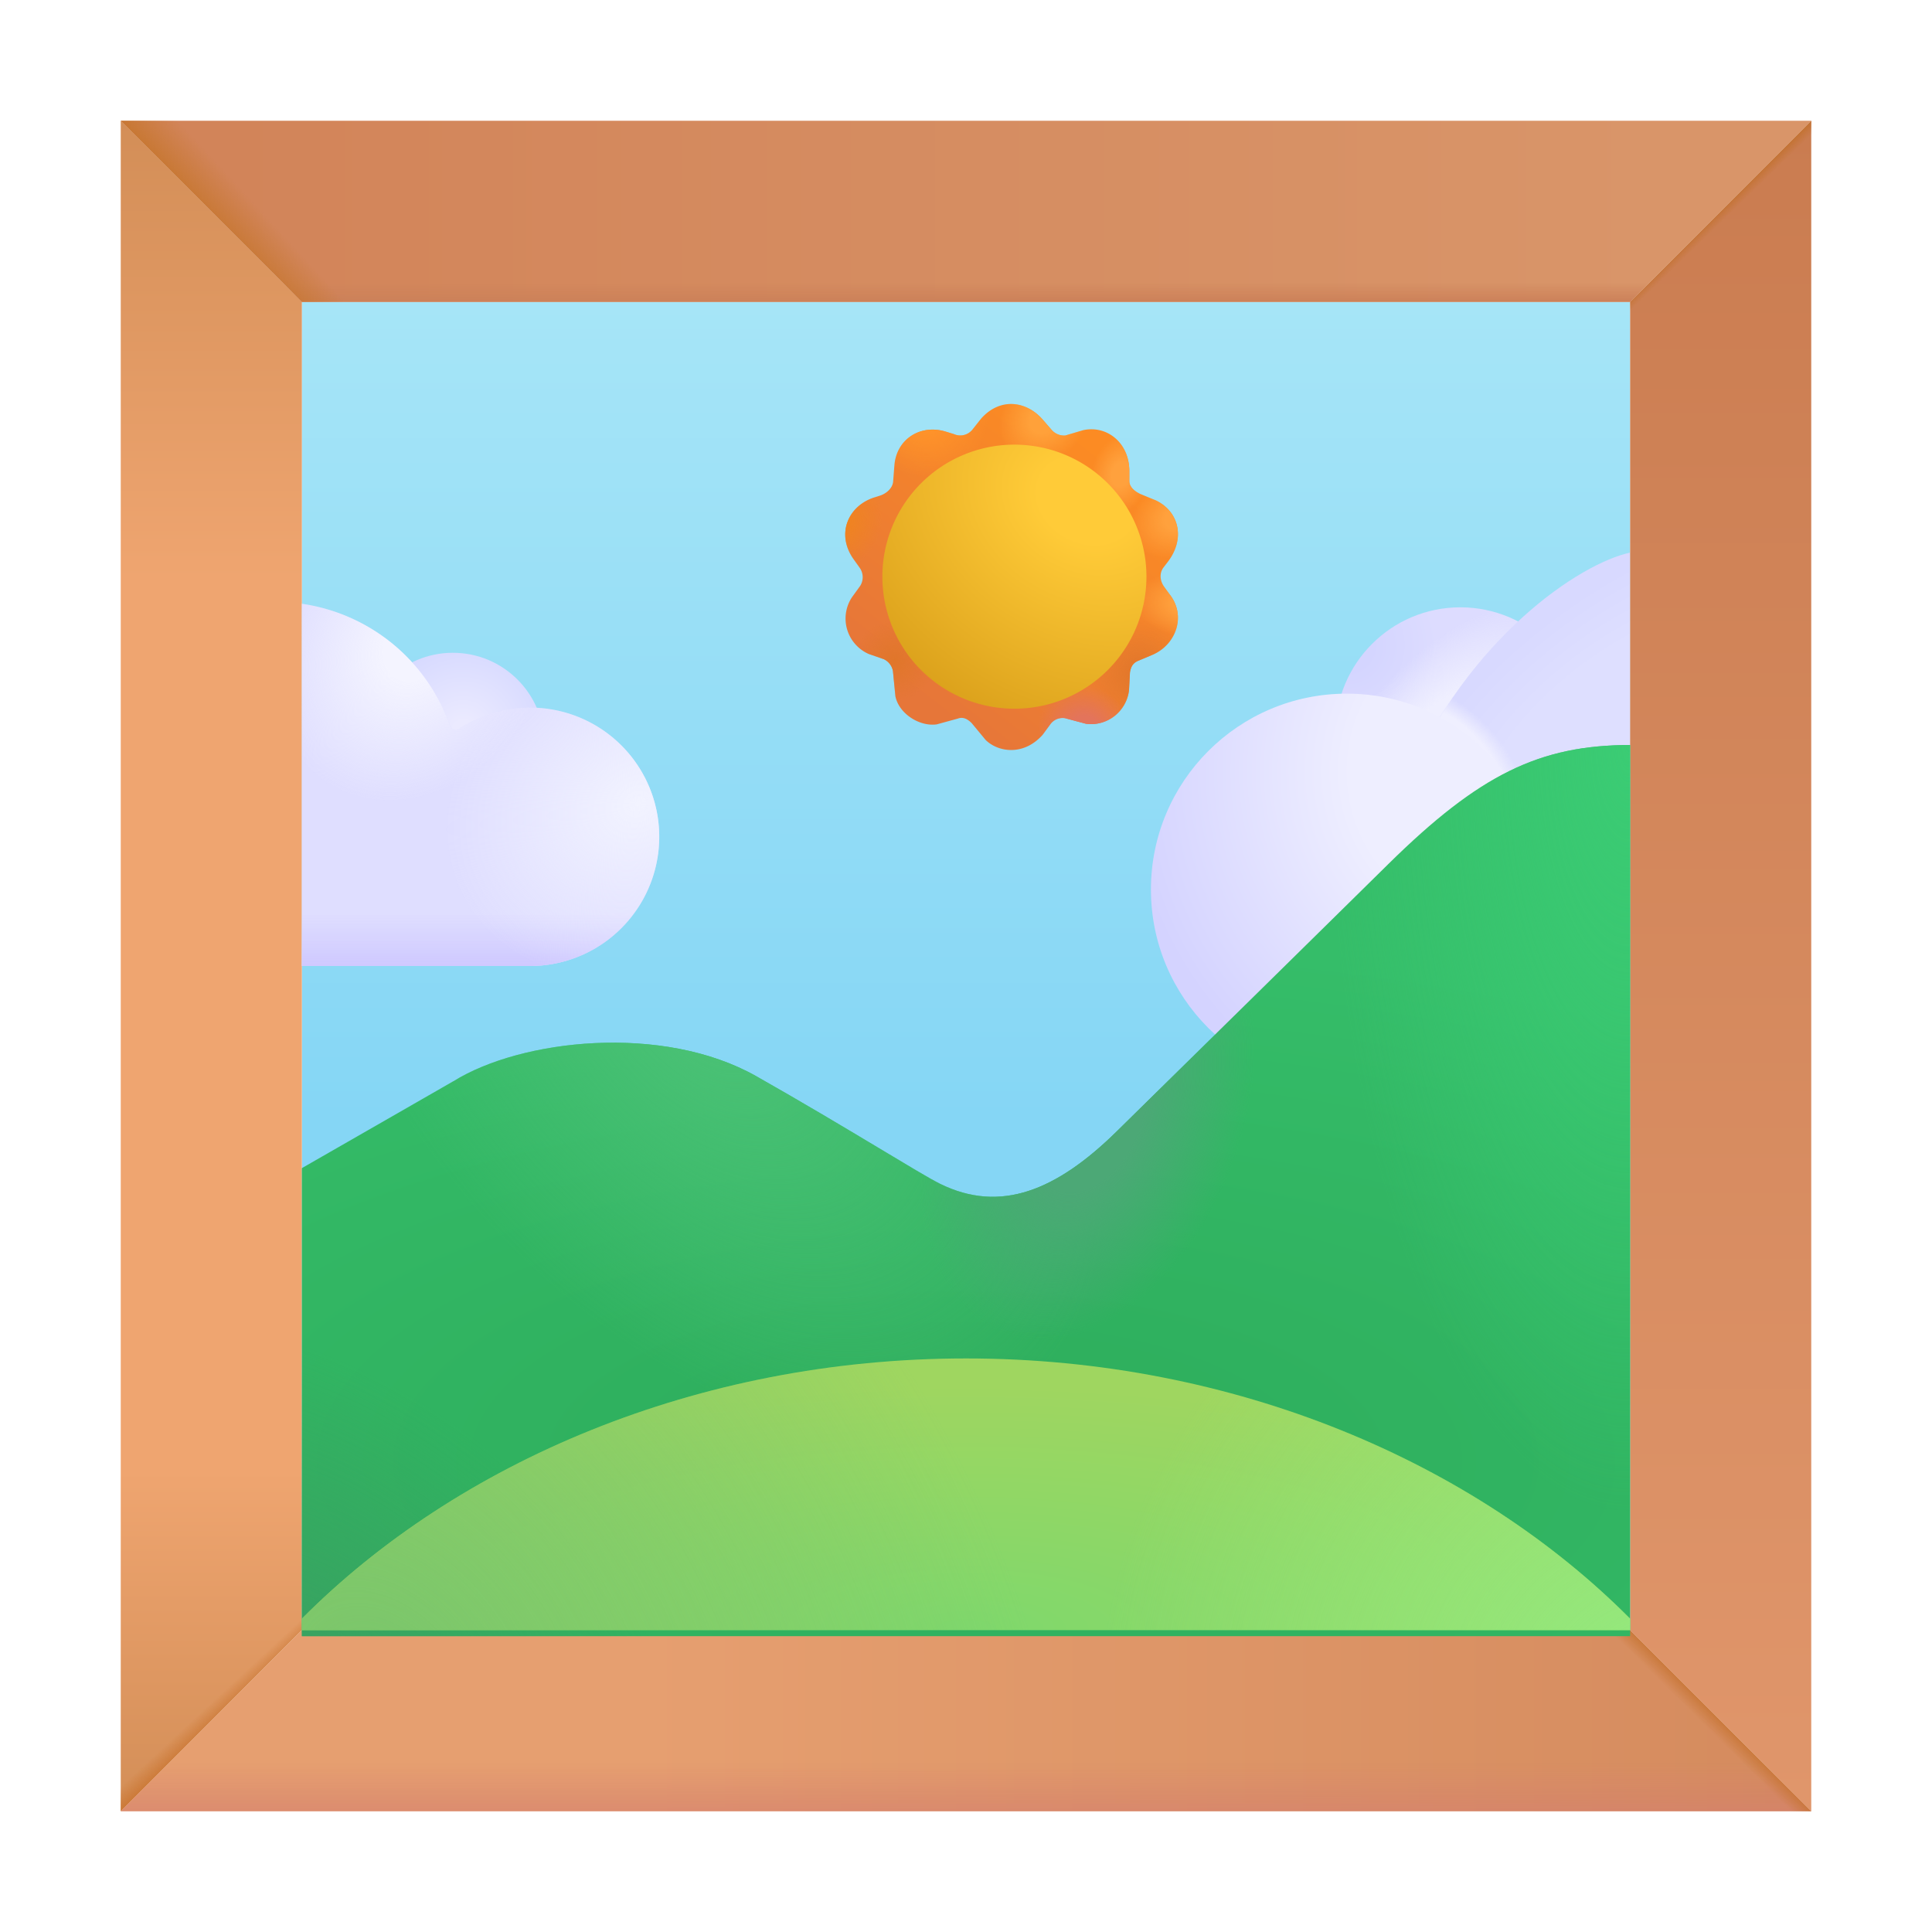
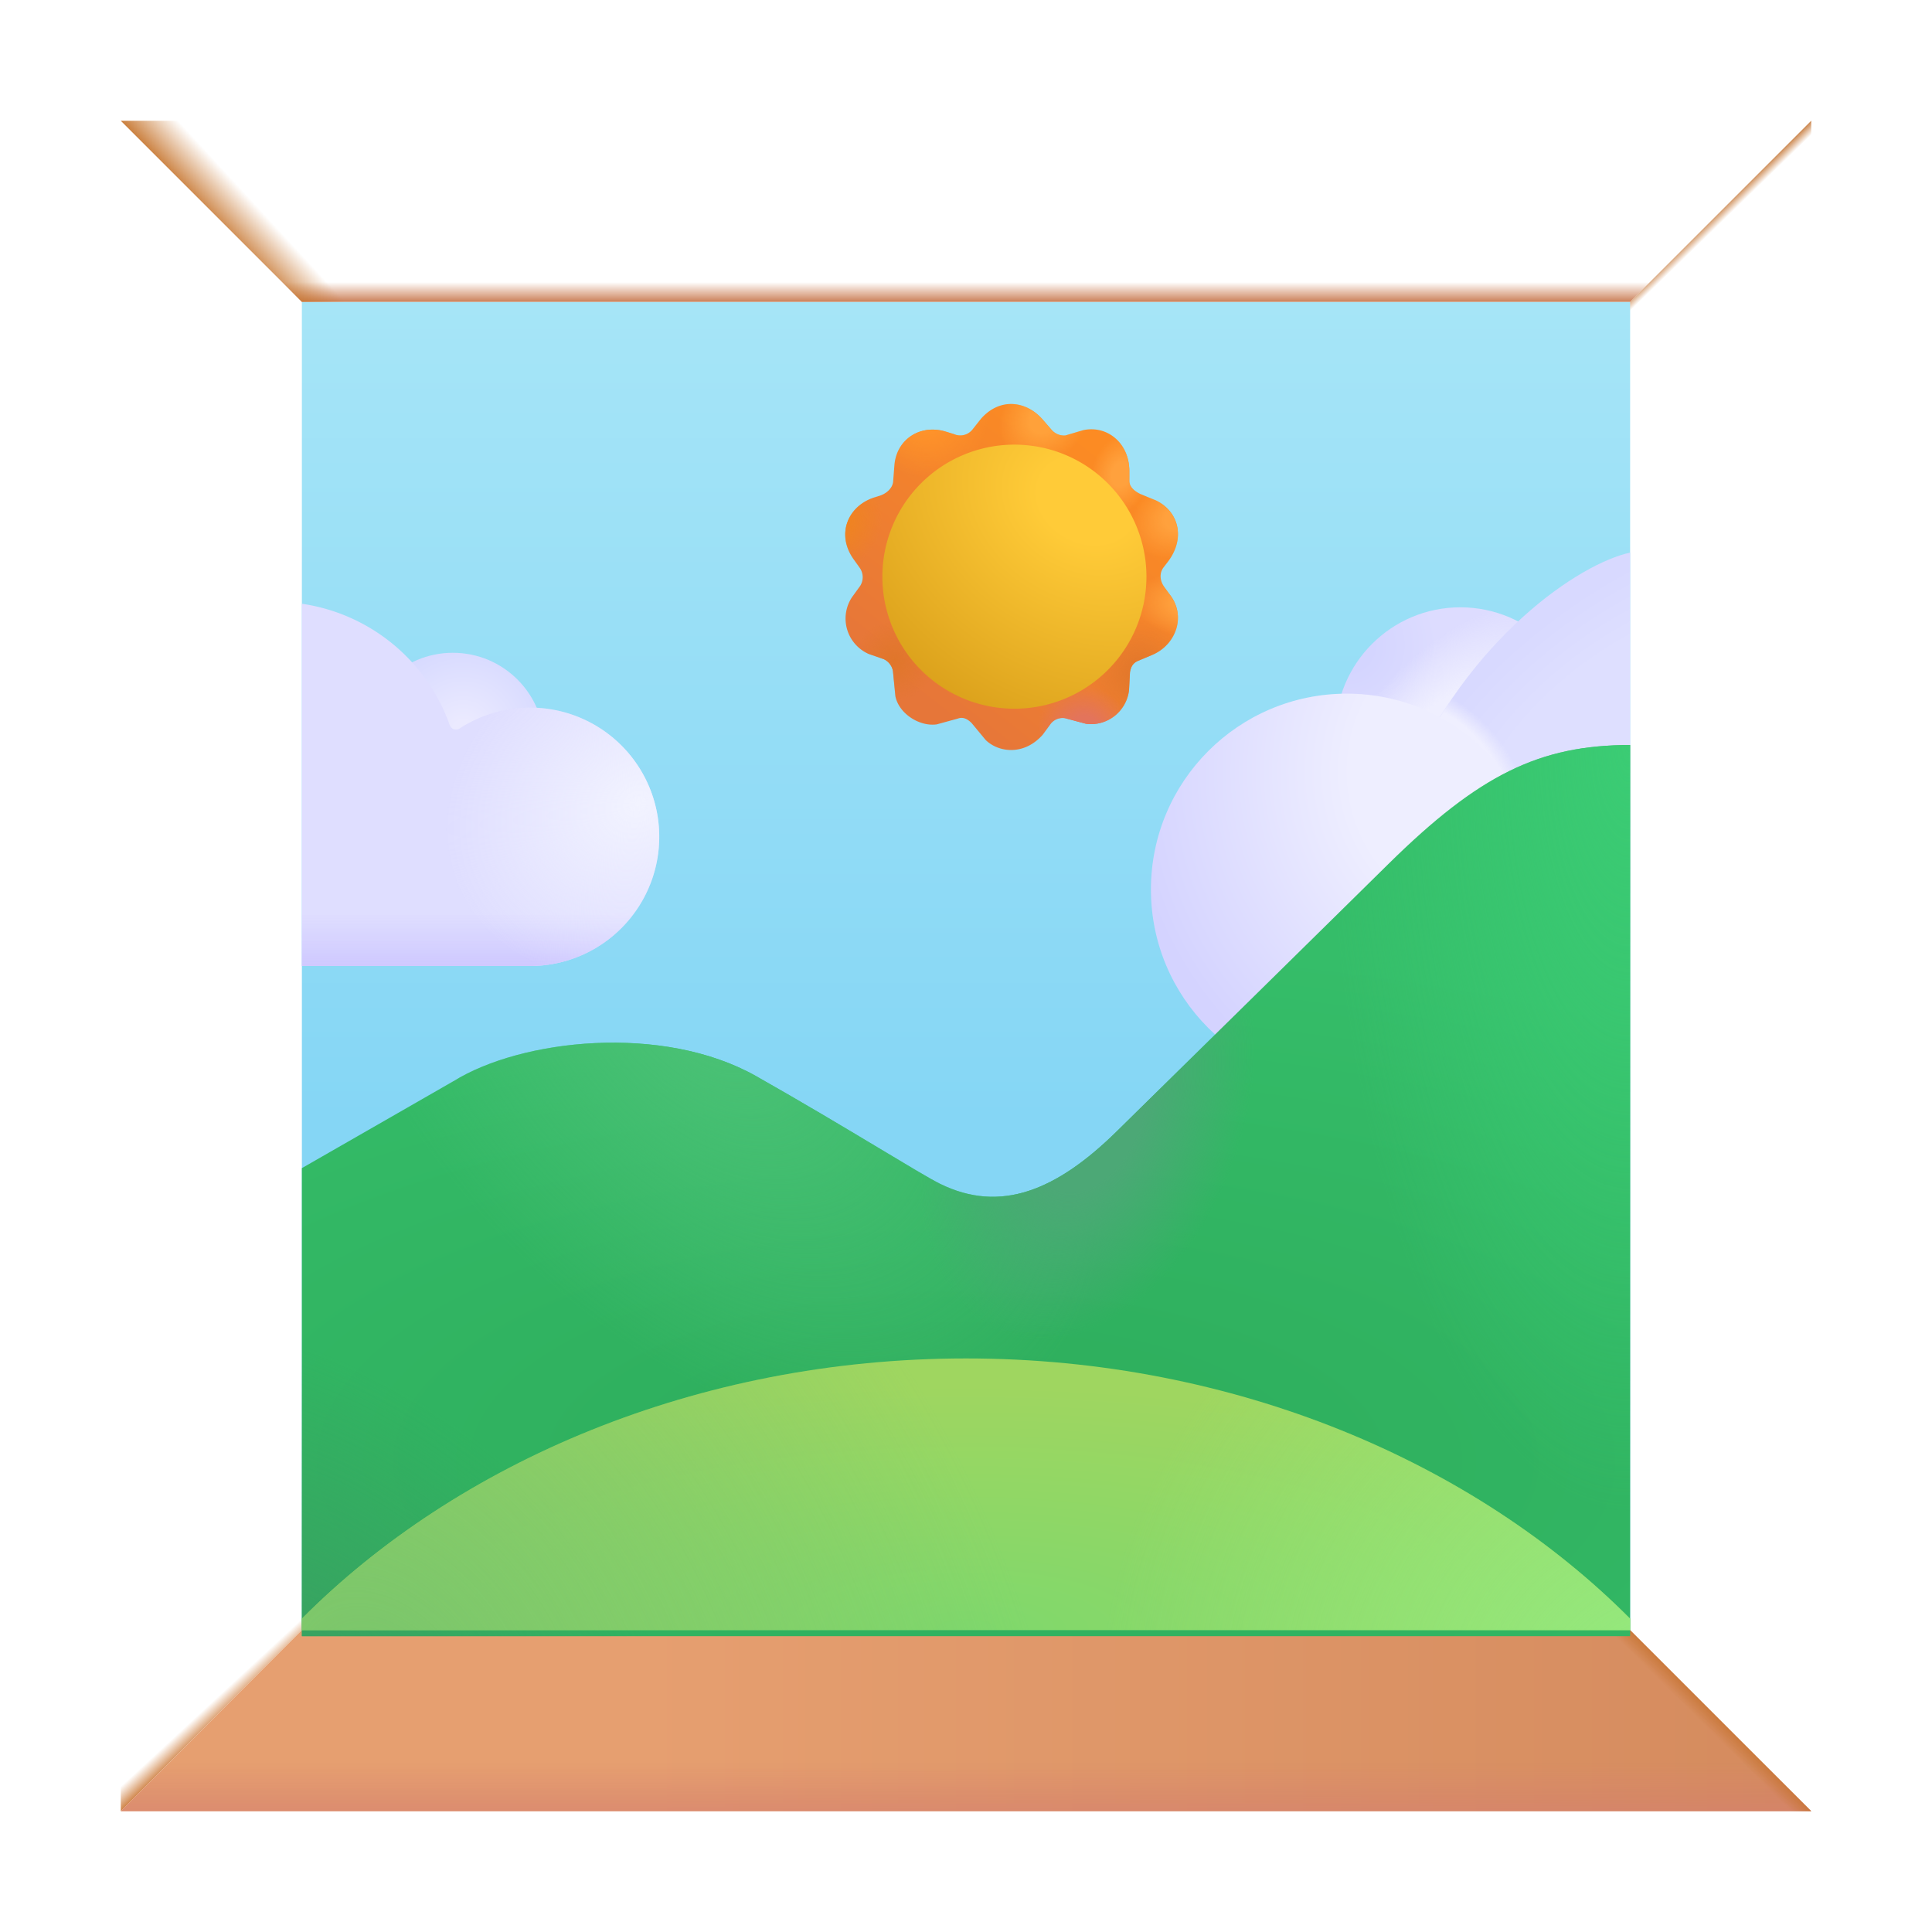
<svg xmlns="http://www.w3.org/2000/svg" fill="none" viewBox="0 0 32 32">
  <path fill="url(#svg-b8aa6956-af1e-40c3-9b86-ec4163a830d6-a)" d="M5 5h22v22H5z" />
  <circle cx="24.188" cy="12.127" r="2.068" fill="url(#svg-2a547023-876c-40f3-a6ec-144bc7a9f512-b)" />
  <circle cx="24.188" cy="12.127" r="2.068" fill="url(#svg-39f6e6b0-8244-41f2-9c0e-acb7cb2367a7-c)" />
  <path fill="url(#svg-5d4f5160-42da-4196-8008-b3b75f51c088-d)" d="M23.267 12.987C24.33 10.54 26.182 9.327 27 9.153v5.554h-2.314z" />
  <path fill="url(#svg-522a7f58-efa2-483a-8930-47733afd3a58-e)" d="M23.267 12.987C24.33 10.54 26.182 9.327 27 9.153v5.554h-2.314z" />
  <circle cx="22.307" cy="14.733" r="3.244" fill="url(#svg-f8c61106-f3ae-432a-94c6-dbce899bafea-f)" />
-   <path fill="url(#svg-0704848c-9f0b-4dea-a528-056645d329af-g)" d="M5 5 2 2v28l3-3z" />
  <path fill="url(#svg-0982b27b-b362-472e-a8d9-f1a6743cb683-h)" d="M5 5 2 2v28l3-3z" />
  <path fill="url(#svg-bc746065-fb06-4752-a09a-b8b47c4a83d6-i)" d="m5 27-3 3h28l-3-3z" />
  <path fill="url(#svg-2ce25ade-d7b9-4494-b8b8-636b2505d8a7-j)" d="m5 27-3 3h28l-3-3z" />
  <path fill="url(#svg-bbabf495-c6d7-4b7c-a11c-1147a538def8-k)" d="m5 27-3 3h28l-3-3z" />
-   <path fill="url(#svg-d267576d-4889-46fe-9302-243aa0135ed2-l)" d="m27 27 3 3V2l-3 3z" />
  <path fill="url(#svg-742ac9df-dec3-4f9d-a705-23518d4c7cf4-m)" d="m27 27 3 3V2l-3 3z" />
-   <path fill="url(#svg-dd5f8f27-16a0-49a8-b5e0-b03892846af9-n)" d="M27 5H5L2 2h28z" />
  <path fill="url(#svg-a3b958bf-8c14-4ad1-af80-f7e4b14610f7-o)" d="M27 5H5L2 2h28z" />
  <path fill="url(#svg-39ab003e-03be-40d2-a39c-c8da8102ace2-p)" d="M27 5H5L2 2h28z" />
  <g filter="url(#svg-1bfd9062-5481-403f-a10b-d520adecf70b-q)">
    <path fill="url(#svg-496e1b3a-212c-4407-b56f-286dbb082b90-r)" d="M7.51 17.808 5 19.248V27h22V12.24c-1.5 0-2.5.491-4 1.967l-4.5 4.429c-1 .984-1.928 1.364-2.928.872-.333-.164-1.537-.928-3.043-1.781-1.552-.879-3.901-.615-5.018.081" />
    <path fill="url(#svg-af1f0ec8-daef-49de-aa35-c1320a513b32-s)" d="M7.51 17.808 5 19.248V27h22V12.24c-1.5 0-2.5.491-4 1.967l-4.5 4.429c-1 .984-1.928 1.364-2.928.872-.333-.164-1.537-.928-3.043-1.781-1.552-.879-3.901-.615-5.018.081" />
    <path fill="url(#svg-808a70d4-e342-4621-bb83-2783c883059a-t)" d="M7.51 17.808 5 19.248V27h22V12.24c-1.5 0-2.5.491-4 1.967l-4.5 4.429c-1 .984-1.928 1.364-2.928.872-.333-.164-1.537-.928-3.043-1.781-1.552-.879-3.901-.615-5.018.081" />
    <path fill="url(#svg-a3e3b606-f59d-48e9-a389-88203f978351-u)" d="M7.51 17.808 5 19.248V27h22V12.24c-1.5 0-2.5.491-4 1.967l-4.5 4.429c-1 .984-1.928 1.364-2.928.872-.333-.164-1.537-.928-3.043-1.781-1.552-.879-3.901-.615-5.018.081" />
    <path fill="url(#svg-15da2bfb-bcd9-4ce3-b9d3-b0edcef689b3-v)" d="M7.51 17.808 5 19.248V27h22V12.24c-1.5 0-2.5.491-4 1.967l-4.5 4.429c-1 .984-1.928 1.364-2.928.872-.333-.164-1.537-.928-3.043-1.781-1.552-.879-3.901-.615-5.018.081" />
  </g>
  <path fill="url(#svg-e5dbde60-f879-4987-b242-ee02cb7c0318-w)" d="M27 26.812V27H5v-.189c2.564-2.579 6.538-4.311 11-4.311s8.436 1.732 11 4.311" />
  <path fill="url(#svg-2a80c34c-8084-43e0-874c-108f2b538840-x)" d="M27 26.812V27H5v-.189c2.564-2.579 6.538-4.311 11-4.311s8.436 1.732 11 4.311" />
  <path fill="url(#svg-f74a690c-95b2-4240-9363-46f70caf89b2-y)" d="M27 26.812V27H5v-.189c2.564-2.579 6.538-4.311 11-4.311s8.436 1.732 11 4.311" />
  <path fill="url(#svg-ab3e4497-4662-4f93-926d-814890d252f8-z)" d="M16.25 6.934c.311-.351.735-.295 1.006 0l.166.191c.057.062.14.095.224.088l.294-.088c.4-.086.765.213.765.678v.175c.008.095.092.16.178.202l.266.11c.384.189.48.634.2 1.008l-.08.104c-.07.097-.056.223.015.32l.08.111c.289.357.126.845-.283 1.016l-.229.096c-.086.036-.12.097-.136.19l-.016.298a.633.633 0 0 1-.712.555l-.349-.093a.25.25 0 0 0-.243.103l-.126.172c-.311.351-.732.293-.944.087l-.232-.28c-.06-.06-.137-.11-.229-.075l-.35.096c-.29.04-.63-.182-.685-.469l-.04-.415a.27.27 0 0 0-.154-.197l-.246-.085a.64.64 0 0 1-.28-.938l.138-.191a.27.27 0 0 0-.007-.296l-.104-.146c-.292-.417-.09-.882.344-1.022l.095-.03c.106-.035.208-.123.217-.233l.021-.268c.035-.436.432-.686.85-.559l.135.041a.26.26 0 0 0 .304-.07z" />
  <path fill="url(#svg-52d3ec7b-3b98-4d7e-bafd-ad605289e973-A)" d="M16.25 6.934c.311-.351.735-.295 1.006 0l.166.191c.057.062.14.095.224.088l.294-.088c.4-.086.765.213.765.678v.175c.008.095.092.16.178.202l.266.11c.384.189.48.634.2 1.008l-.08.104c-.07.097-.056.223.015.32l.08.111c.289.357.126.845-.283 1.016l-.229.096c-.086.036-.12.097-.136.19l-.016.298a.633.633 0 0 1-.712.555l-.349-.093a.25.25 0 0 0-.243.103l-.126.172c-.311.351-.732.293-.944.087l-.232-.28c-.06-.06-.137-.11-.229-.075l-.35.096c-.29.04-.63-.182-.685-.469l-.04-.415a.27.27 0 0 0-.154-.197l-.246-.085a.64.64 0 0 1-.28-.938l.138-.191a.27.27 0 0 0-.007-.296l-.104-.146c-.292-.417-.09-.882.344-1.022l.095-.03c.106-.035.208-.123.217-.233l.021-.268c.035-.436.432-.686.85-.559l.135.041a.26.26 0 0 0 .304-.07z" />
  <path fill="url(#svg-a524410c-3cbc-4c60-bd2d-99a9f92f4247-B)" d="M16.25 6.934c.311-.351.735-.295 1.006 0l.166.191c.057.062.14.095.224.088l.294-.088c.4-.086.765.213.765.678v.175c.008.095.092.16.178.202l.266.11c.384.189.48.634.2 1.008l-.08.104c-.07.097-.056.223.015.32l.08.111c.289.357.126.845-.283 1.016l-.229.096c-.086.036-.12.097-.136.19l-.016.298a.633.633 0 0 1-.712.555l-.349-.093a.25.25 0 0 0-.243.103l-.126.172c-.311.351-.732.293-.944.087l-.232-.28c-.06-.06-.137-.11-.229-.075l-.35.096c-.29.04-.63-.182-.685-.469l-.04-.415a.27.27 0 0 0-.154-.197l-.246-.085a.64.64 0 0 1-.28-.938l.138-.191a.27.27 0 0 0-.007-.296l-.104-.146c-.292-.417-.09-.882.344-1.022l.095-.03c.106-.035.208-.123.217-.233l.021-.268c.035-.436.432-.686.85-.559l.135.041a.26.26 0 0 0 .304-.07z" />
  <path fill="url(#svg-0cce2477-6cdd-4875-9b1a-2f2dea873744-C)" d="M16.25 6.934c.311-.351.735-.295 1.006 0l.166.191c.057.062.14.095.224.088l.294-.088c.4-.086.765.213.765.678v.175c.008.095.092.16.178.202l.266.11c.384.189.48.634.2 1.008l-.08.104c-.07.097-.056.223.015.32l.08.111c.289.357.126.845-.283 1.016l-.229.096c-.086.036-.12.097-.136.19l-.016.298a.633.633 0 0 1-.712.555l-.349-.093a.25.25 0 0 0-.243.103l-.126.172c-.311.351-.732.293-.944.087l-.232-.28c-.06-.06-.137-.11-.229-.075l-.35.096c-.29.04-.63-.182-.685-.469l-.04-.415a.27.27 0 0 0-.154-.197l-.246-.085a.64.64 0 0 1-.28-.938l.138-.191a.27.27 0 0 0-.007-.296l-.104-.146c-.292-.417-.09-.882.344-1.022l.095-.03c.106-.035.208-.123.217-.233l.021-.268c.035-.436.432-.686.85-.559l.135.041a.26.26 0 0 0 .304-.07z" />
  <path fill="url(#svg-4c5d1267-5e96-4eb3-baaa-29e75284538a-D)" d="M16.25 6.934c.311-.351.735-.295 1.006 0l.166.191c.057.062.14.095.224.088l.294-.088c.4-.086.765.213.765.678v.175c.008.095.092.16.178.202l.266.11c.384.189.48.634.2 1.008l-.08.104c-.07.097-.056.223.015.32l.08.111c.289.357.126.845-.283 1.016l-.229.096c-.086.036-.12.097-.136.19l-.016.298a.633.633 0 0 1-.712.555l-.349-.093a.25.25 0 0 0-.243.103l-.126.172c-.311.351-.732.293-.944.087l-.232-.28c-.06-.06-.137-.11-.229-.075l-.35.096c-.29.04-.63-.182-.685-.469l-.04-.415a.27.27 0 0 0-.154-.197l-.246-.085a.64.64 0 0 1-.28-.938l.138-.191a.27.27 0 0 0-.007-.296l-.104-.146c-.292-.417-.09-.882.344-1.022l.095-.03c.106-.035.208-.123.217-.233l.021-.268c.035-.436.432-.686.85-.559l.135.041a.26.26 0 0 0 .304-.07z" />
-   <path fill="url(#svg-6c57d2fb-8d16-448d-8328-9573893bd39b-E)" d="M16.25 6.934c.311-.351.735-.295 1.006 0l.166.191c.057.062.14.095.224.088l.294-.088c.4-.086.765.213.765.678v.175c.008.095.092.16.178.202l.266.11c.384.189.48.634.2 1.008l-.08.104c-.07.097-.056.223.015.32l.08.111c.289.357.126.845-.283 1.016l-.229.096c-.086.036-.12.097-.136.19l-.016.298a.633.633 0 0 1-.712.555l-.349-.093a.25.25 0 0 0-.243.103l-.126.172c-.311.351-.732.293-.944.087l-.232-.28c-.06-.06-.137-.11-.229-.075l-.35.096c-.29.04-.63-.182-.685-.469l-.04-.415a.27.27 0 0 0-.154-.197l-.246-.085a.64.64 0 0 1-.28-.938l.138-.191a.27.27 0 0 0-.007-.296l-.104-.146c-.292-.417-.09-.882.344-1.022l.095-.03c.106-.035.208-.123.217-.233l.021-.268c.035-.436.432-.686.85-.559l.135.041a.26.26 0 0 0 .304-.07z" />
+   <path fill="url(#svg-6c57d2fb-8d16-448d-8328-9573893bd39b-E)" d="M16.25 6.934c.311-.351.735-.295 1.006 0l.166.191c.057.062.14.095.224.088l.294-.088c.4-.086.765.213.765.678v.175c.008.095.092.16.178.202l.266.11c.384.189.48.634.2 1.008l-.08.104c-.07.097-.056.223.015.32l.08.111c.289.357.126.845-.283 1.016l-.229.096c-.086.036-.12.097-.136.19l-.016.298a.633.633 0 0 1-.712.555l-.349-.093a.25.25 0 0 0-.243.103l-.126.172c-.311.351-.732.293-.944.087l-.232-.28c-.06-.06-.137-.11-.229-.075l-.35.096c-.29.04-.63-.182-.685-.469l-.04-.415l-.246-.085a.64.64 0 0 1-.28-.938l.138-.191a.27.27 0 0 0-.007-.296l-.104-.146c-.292-.417-.09-.882.344-1.022l.095-.03c.106-.035.208-.123.217-.233l.021-.268c.035-.436.432-.686.85-.559l.135.041a.26.26 0 0 0 .304-.07z" />
  <path fill="url(#svg-737ce4ab-3d1a-4529-9629-f10e42a9986f-F)" d="M16.25 6.934c.311-.351.735-.295 1.006 0l.166.191c.057.062.14.095.224.088l.294-.088c.4-.086.765.213.765.678v.175c.008.095.092.16.178.202l.266.11c.384.189.48.634.2 1.008l-.08.104c-.07.097-.056.223.015.32l.08.111c.289.357.126.845-.283 1.016l-.229.096c-.086.036-.12.097-.136.19l-.016.298a.633.633 0 0 1-.712.555l-.349-.093a.25.25 0 0 0-.243.103l-.126.172c-.311.351-.732.293-.944.087l-.232-.28c-.06-.06-.137-.11-.229-.075l-.35.096c-.29.04-.63-.182-.685-.469l-.04-.415a.27.27 0 0 0-.154-.197l-.246-.085a.64.64 0 0 1-.28-.938l.138-.191a.27.27 0 0 0-.007-.296l-.104-.146c-.292-.417-.09-.882.344-1.022l.095-.03c.106-.035.208-.123.217-.233l.021-.268c.035-.436.432-.686.85-.559l.135.041a.26.26 0 0 0 .304-.07z" />
  <path fill="url(#svg-412f69e3-a71b-4b8e-ac6f-2dbb9345bfdf-G)" d="M16.25 6.934c.311-.351.735-.295 1.006 0l.166.191c.057.062.14.095.224.088l.294-.088c.4-.086.765.213.765.678v.175c.008.095.092.16.178.202l.266.11c.384.189.48.634.2 1.008l-.08.104c-.07.097-.056.223.015.32l.08.111c.289.357.126.845-.283 1.016l-.229.096c-.086.036-.12.097-.136.19l-.016.298a.633.633 0 0 1-.712.555l-.349-.093a.25.25 0 0 0-.243.103l-.126.172c-.311.351-.732.293-.944.087l-.232-.28c-.06-.06-.137-.11-.229-.075l-.35.096c-.29.04-.63-.182-.685-.469l-.04-.415a.27.27 0 0 0-.154-.197l-.246-.085a.64.64 0 0 1-.28-.938l.138-.191a.27.27 0 0 0-.007-.296l-.104-.146c-.292-.417-.09-.882.344-1.022l.095-.03c.106-.035.208-.123.217-.233l.021-.268c.035-.436.432-.686.85-.559l.135.041a.26.26 0 0 0 .304-.07z" />
  <path fill="url(#svg-0606acde-125b-475f-8691-8694af5ea27c-H)" d="M16.25 6.934c.311-.351.735-.295 1.006 0l.166.191c.057.062.14.095.224.088l.294-.088c.4-.086.765.213.765.678v.175c.008.095.092.16.178.202l.266.11c.384.189.48.634.2 1.008l-.08.104c-.07.097-.056.223.015.32l.08.111c.289.357.126.845-.283 1.016l-.229.096c-.086.036-.12.097-.136.19l-.016.298a.633.633 0 0 1-.712.555l-.349-.093a.25.25 0 0 0-.243.103l-.126.172c-.311.351-.732.293-.944.087l-.232-.28c-.06-.06-.137-.11-.229-.075l-.35.096c-.29.04-.63-.182-.685-.469l-.04-.415a.27.27 0 0 0-.154-.197l-.246-.085a.64.64 0 0 1-.28-.938l.138-.191a.27.27 0 0 0-.007-.296l-.104-.146c-.292-.417-.09-.882.344-1.022l.095-.03c.106-.035.208-.123.217-.233l.021-.268c.035-.436.432-.686.85-.559l.135.041a.26.26 0 0 0 .304-.07z" />
  <path fill="url(#svg-8b4aa486-d105-403b-99fb-0d0910e53771-I)" d="M16.25 6.934c.311-.351.735-.295 1.006 0l.166.191c.057.062.14.095.224.088l.294-.088c.4-.086.765.213.765.678v.175c.008.095.092.16.178.202l.266.11c.384.189.48.634.2 1.008l-.08.104c-.07.097-.056.223.015.32l.08.111c.289.357.126.845-.283 1.016l-.229.096c-.086.036-.12.097-.136.19l-.016.298a.633.633 0 0 1-.712.555l-.349-.093a.25.25 0 0 0-.243.103l-.126.172c-.311.351-.732.293-.944.087l-.232-.28c-.06-.06-.137-.11-.229-.075l-.35.096c-.29.04-.63-.182-.685-.469l-.04-.415a.27.27 0 0 0-.154-.197l-.246-.085a.64.64 0 0 1-.28-.938l.138-.191a.27.27 0 0 0-.007-.296l-.104-.146c-.292-.417-.09-.882.344-1.022l.095-.03c.106-.035.208-.123.217-.233l.021-.268c.035-.436.432-.686.85-.559l.135.041a.26.26 0 0 0 .304-.07z" />
  <path fill="url(#svg-09616275-9713-4041-98ee-d97173186bd3-J)" d="M16.755 11.738a2.187 2.187 0 1 0 0-4.373 2.187 2.187 0 0 0 0 4.373" />
  <circle cx="7.5" cy="12.328" r="1.516" fill="url(#svg-1426ac64-5a5c-4cdd-8820-196a2f445abb-K)" />
  <path fill="#DFDEFF" d="M5 16v-6a3.07 3.07 0 0 1 2.45 2.013.11.11 0 0 0 .161.054A2.14 2.14 0 1 1 8.781 16z" />
  <path fill="url(#svg-6d7a88aa-1bae-48c6-b1b9-7b2e1b00142d-L)" d="M5 16v-6a3.07 3.07 0 0 1 2.45 2.013.11.11 0 0 0 .161.054A2.14 2.14 0 1 1 8.781 16z" />
  <path fill="url(#svg-b9d34e9f-b99e-47ad-bbe2-179fe916e7c5-M)" d="M5 16v-6a3.07 3.07 0 0 1 2.45 2.013.11.11 0 0 0 .161.054A2.14 2.14 0 1 1 8.781 16z" />
-   <path fill="url(#svg-6a291f53-a0a3-412b-9ff9-76e67cf09862-N)" d="M5 16v-6a3.07 3.07 0 0 1 2.45 2.013.11.11 0 0 0 .161.054A2.14 2.14 0 1 1 8.781 16z" />
  <defs>
    <radialGradient id="svg-2a547023-876c-40f3-a6ec-144bc7a9f512-b" cx="0" cy="0" r="1" gradientTransform="rotate(18.433 -21.777 74.099)scale(1.977)" gradientUnits="userSpaceOnUse">
      <stop offset=".21" stop-color="#D4D5FF" />
      <stop offset=".755" stop-color="#DDDCFF" />
    </radialGradient>
    <radialGradient id="svg-39f6e6b0-8244-41f2-9c0e-acb7cb2367a7-c" cx="0" cy="0" r="1" gradientTransform="matrix(1.953 -2.406 1.12 .909 23.734 12.61)" gradientUnits="userSpaceOnUse">
      <stop offset=".457" stop-color="#EFEFFF" />
      <stop offset="1" stop-color="#EFEFFF" stop-opacity="0" />
    </radialGradient>
    <radialGradient id="svg-5d4f5160-42da-4196-8008-b3b75f51c088-d" cx="0" cy="0" r="1" gradientTransform="rotate(-128.32 16.481 -.381)scale(2.47 5.095)" gradientUnits="userSpaceOnUse">
      <stop offset=".581" stop-color="#DEDFFF" />
      <stop offset="1" stop-color="#D8D9FF" />
    </radialGradient>
    <radialGradient id="svg-522a7f58-efa2-483a-8930-47733afd3a58-e" cx="0" cy="0" r="1" gradientTransform="rotate(-42.709 28.356 -23.975)scale(1.659 2.557)" gradientUnits="userSpaceOnUse">
      <stop offset=".564" stop-color="#EFEFFF" />
      <stop offset=".728" stop-color="#EFEFFF" stop-opacity="0" />
    </radialGradient>
    <radialGradient id="svg-f8c61106-f3ae-432a-94c6-dbce899bafea-f" cx="0" cy="0" r="1" gradientTransform="rotate(152.354 10.857 9.447)scale(6.191)" gradientUnits="userSpaceOnUse">
      <stop offset=".401" stop-color="#EEF" />
      <stop offset="1" stop-color="#D4D3FF" />
    </radialGradient>
    <radialGradient id="svg-496e1b3a-212c-4407-b56f-286dbb082b90-r" cx="0" cy="0" r="1" gradientTransform="matrix(0 -8.73 21.471 0 16 24.104)" gradientUnits="userSpaceOnUse">
      <stop stop-color="#2DAC5B" />
      <stop offset="1" stop-color="#35BD69" />
    </radialGradient>
    <radialGradient id="svg-af1f0ec8-daef-49de-aa35-c1320a513b32-s" cx="0" cy="0" r="1" gradientTransform="rotate(50.356 -11.569 20.454)scale(8.522 5.183)" gradientUnits="userSpaceOnUse">
      <stop stop-color="#4DC277" />
      <stop offset="1" stop-color="#4DC277" stop-opacity="0" />
    </radialGradient>
    <radialGradient id="svg-808a70d4-e342-4621-bb83-2783c883059a-t" cx="0" cy="0" r="1" gradientTransform="matrix(0 12.698 -5.005 0 27 12.24)" gradientUnits="userSpaceOnUse">
      <stop stop-color="#3BCC74" />
      <stop offset="1" stop-color="#3BCC74" stop-opacity="0" />
    </radialGradient>
    <radialGradient id="svg-a3e3b606-f59d-48e9-a389-88203f978351-u" cx="0" cy="0" r="1" gradientTransform="rotate(110.45 2.642 15.406)scale(3.936 2.576)" gradientUnits="userSpaceOnUse">
      <stop offset=".35" stop-color="#4CA876" />
      <stop offset="1" stop-color="#4CA876" stop-opacity="0" />
    </radialGradient>
    <radialGradient id="svg-15da2bfb-bcd9-4ce3-b9d3-b0edcef689b3-v" cx="0" cy="0" r="1" gradientTransform="matrix(3.375 -4 5.962 5.03 5 28.125)" gradientUnits="userSpaceOnUse">
      <stop stop-color="#399E60" />
      <stop offset="1" stop-color="#399E60" stop-opacity="0" />
    </radialGradient>
    <radialGradient id="svg-e5dbde60-f879-4987-b242-ee02cb7c0318-w" cx="0" cy="0" r="1" gradientTransform="matrix(0 -4.044 11.79 0 16 27)" gradientUnits="userSpaceOnUse">
      <stop stop-color="#7FD86C" />
      <stop offset="1" stop-color="#9FD660" />
    </radialGradient>
    <radialGradient id="svg-2a80c34c-8084-43e0-874c-108f2b538840-x" cx="0" cy="0" r="1" gradientTransform="rotate(-31.396 53.482 2.764)scale(10.317 13.952)" gradientUnits="userSpaceOnUse">
      <stop stop-color="#79C56C" />
      <stop offset="1" stop-color="#79C56C" stop-opacity="0" />
    </radialGradient>
    <radialGradient id="svg-f74a690c-95b2-4240-9363-46f70caf89b2-y" cx="0" cy="0" r="1" gradientTransform="rotate(-133.877 19.827 8.33)scale(9.342 9.404)" gradientUnits="userSpaceOnUse">
      <stop stop-color="#93EB81" />
      <stop offset="1" stop-color="#93EB81" stop-opacity="0" />
    </radialGradient>
    <radialGradient id="svg-52d3ec7b-3b98-4d7e-bafd-ad605289e973-A" cx="0" cy="0" r="1" gradientTransform="rotate(138.155 7.311 6.781)scale(.769 .679)" gradientUnits="userSpaceOnUse">
      <stop offset=".3" stop-color="#FFA13A" />
      <stop offset="1" stop-color="#FFA13A" stop-opacity="0" />
    </radialGradient>
    <radialGradient id="svg-a524410c-3cbc-4c60-bd2d-99a9f92f4247-B" cx="0" cy="0" r="1" gradientTransform="matrix(.462 1.132 -.999 .407 15.28 6.713)" gradientUnits="userSpaceOnUse">
      <stop offset=".3" stop-color="#FF942A" />
      <stop offset="1" stop-color="#FF942A" stop-opacity="0" />
    </radialGradient>
    <radialGradient id="svg-0cce2477-6cdd-4875-9b1a-2f2dea873744-C" cx="0" cy="0" r="1" gradientTransform="rotate(-164.743 9.808 2.684)scale(.488 .675)" gradientUnits="userSpaceOnUse">
      <stop offset=".3" stop-color="#FFA13D" />
      <stop offset="1" stop-color="#FFA13D" stop-opacity="0" />
    </radialGradient>
    <radialGradient id="svg-4c5d1267-5e96-4eb3-baaa-29e75284538a-D" cx="0" cy="0" r="1" gradientTransform="matrix(-.778 .376 -.278 -.575 19.547 8.563)" gradientUnits="userSpaceOnUse">
      <stop offset=".3" stop-color="#FFA13D" />
      <stop offset="1" stop-color="#FFA13D" stop-opacity="0" />
    </radialGradient>
    <radialGradient id="svg-6c57d2fb-8d16-448d-8328-9573893bd39b-E" cx="0" cy="0" r="1" gradientTransform="matrix(-.958 -.111 .063 -.54 19.736 10.026)" gradientUnits="userSpaceOnUse">
      <stop offset=".3" stop-color="#FFA13D" />
      <stop offset="1" stop-color="#FFA13D" stop-opacity="0" />
    </radialGradient>
    <radialGradient id="svg-737ce4ab-3d1a-4529-9629-f10e42a9986f-F" cx="0" cy="0" r="1" gradientTransform="rotate(-43.964 23.242 -17.803)scale(.875 .843)" gradientUnits="userSpaceOnUse">
      <stop stop-color="#E0762A" />
      <stop offset="1" stop-color="#E0762A" stop-opacity="0" />
    </radialGradient>
    <radialGradient id="svg-412f69e3-a71b-4b8e-ac6f-2dbb9345bfdf-G" cx="0" cy="0" r="1" gradientTransform="rotate(-127.747 10.092 1.836)scale(.671 .646)" gradientUnits="userSpaceOnUse">
      <stop stop-color="#E0762A" />
      <stop offset="1" stop-color="#E0762A" stop-opacity="0" />
    </radialGradient>
    <radialGradient id="svg-0606acde-125b-475f-8691-8694af5ea27c-H" cx="0" cy="0" r="1" gradientTransform="matrix(.616 .291 -.351 .744 13.903 8.674)" gradientUnits="userSpaceOnUse">
      <stop stop-color="#F0851D" />
      <stop offset="1" stop-color="#F0851D" stop-opacity="0" />
    </radialGradient>
    <radialGradient id="svg-8b4aa486-d105-403b-99fb-0d0910e53771-I" cx="0" cy="0" r="1" gradientTransform="matrix(-.63 -.483 .456 -.594 17.968 12.117)" gradientUnits="userSpaceOnUse">
      <stop offset=".337" stop-color="#E3745B" />
      <stop offset="1" stop-color="#E3745B" stop-opacity="0" />
    </radialGradient>
    <radialGradient id="svg-09616275-9713-4041-98ee-d97173186bd3-J" cx="0" cy="0" r="1" gradientTransform="matrix(-1.816 3.454 -4.265 -2.243 17.996 8.285)" gradientUnits="userSpaceOnUse">
      <stop offset=".172" stop-color="#FFCB38" />
      <stop offset="1" stop-color="#DCA21C" />
      <stop offset="1" stop-color="#E5AE1B" />
    </radialGradient>
    <radialGradient id="svg-1426ac64-5a5c-4cdd-8820-196a2f445abb-K" cx="0" cy="0" r="1" gradientTransform="rotate(-115.017 7.692 3.612)scale(1.552)" gradientUnits="userSpaceOnUse">
      <stop offset=".108" stop-color="#EBEAFF" />
      <stop offset="1" stop-color="#D5D8FF" />
    </radialGradient>
    <radialGradient id="svg-b9d34e9f-b99e-47ad-bbe2-179fe916e7c5-M" cx="0" cy="0" r="1" gradientTransform="matrix(-2.906 1.562 -1.312 -2.44 10.563 13.313)" gradientUnits="userSpaceOnUse">
      <stop stop-color="#F2F3FF" />
      <stop offset="1" stop-color="#F2F3FF" stop-opacity="0" />
    </radialGradient>
    <radialGradient id="svg-6a291f53-a0a3-412b-9ff9-76e67cf09862-N" cx="0" cy="0" r="1" gradientTransform="matrix(-1.437 2.313 -1.875 -1.165 6.875 10.688)" gradientUnits="userSpaceOnUse">
      <stop offset=".222" stop-color="#F4F4FF" />
      <stop offset="1" stop-color="#F4F4FF" stop-opacity="0" />
    </radialGradient>
    <linearGradient id="svg-b8aa6956-af1e-40c3-9b86-ec4163a830d6-a" x1="16" x2="16" y1="5" y2="27" gradientUnits="userSpaceOnUse">
      <stop stop-color="#A6E5F7" />
      <stop offset=".615" stop-color="#85D6F5" />
    </linearGradient>
    <linearGradient id="svg-0704848c-9f0b-4dea-a528-056645d329af-g" x1="3.5" x2="3.5" y1="2" y2="30" gradientUnits="userSpaceOnUse">
      <stop stop-color="#D38E57" />
      <stop offset=".272" stop-color="#EFA570" />
      <stop offset=".798" stop-color="#EFA570" />
      <stop offset="1" stop-color="#D38E57" />
    </linearGradient>
    <linearGradient id="svg-0982b27b-b362-472e-a8d9-f1a6743cb683-h" x1="4.091" x2="3.867" y1="28.105" y2="27.863" gradientUnits="userSpaceOnUse">
      <stop stop-color="#CB7734" />
      <stop offset="1" stop-color="#CB7734" stop-opacity="0" />
    </linearGradient>
    <linearGradient id="svg-bc746065-fb06-4752-a09a-b8b47c4a83d6-i" x1="10.571" x2="31.634" y1="28.999" y2="28.999" gradientUnits="userSpaceOnUse">
      <stop stop-color="#E69F70" />
      <stop offset="1" stop-color="#D3895C" />
    </linearGradient>
    <linearGradient id="svg-2ce25ade-d7b9-4494-b8b8-636b2505d8a7-j" x1="16" x2="16" y1="30.563" y2="29.188" gradientUnits="userSpaceOnUse">
      <stop stop-color="#D47F6E" />
      <stop offset="1" stop-color="#D47F6E" stop-opacity="0" />
    </linearGradient>
    <linearGradient id="svg-bbabf495-c6d7-4b7c-a11c-1147a538def8-k" x1="27.868" x2="27.64" y1="27.754" y2="27.983" gradientUnits="userSpaceOnUse">
      <stop stop-color="#C67331" />
      <stop offset="1" stop-color="#C67331" stop-opacity="0" />
    </linearGradient>
    <linearGradient id="svg-d267576d-4889-46fe-9302-243aa0135ed2-l" x1="28.5" x2="28.5" y1="2" y2="30" gradientUnits="userSpaceOnUse">
      <stop stop-color="#CA7C50" />
      <stop offset="1" stop-color="#E0966B" />
    </linearGradient>
    <linearGradient id="svg-742ac9df-dec3-4f9d-a705-23518d4c7cf4-m" x1="28.156" x2="28.293" y1="3.75" y2="3.891" gradientUnits="userSpaceOnUse">
      <stop stop-color="#C2712E" />
      <stop offset="1" stop-color="#C2712E" stop-opacity="0" />
    </linearGradient>
    <linearGradient id="svg-dd5f8f27-16a0-49a8-b5e0-b03892846af9-n" x1="27.37" x2="3.606" y1="4.372" y2="4.372" gradientUnits="userSpaceOnUse">
      <stop stop-color="#D99569" />
      <stop offset="1" stop-color="#D28459" />
    </linearGradient>
    <linearGradient id="svg-a3b958bf-8c14-4ad1-af80-f7e4b14610f7-o" x1="16" x2="16" y1="5" y2="4.672" gradientUnits="userSpaceOnUse">
      <stop stop-color="#CC8159" />
      <stop offset="1" stop-color="#CC8159" stop-opacity="0" />
    </linearGradient>
    <linearGradient id="svg-39ab003e-03be-40d2-a39c-c8da8102ace2-p" x1="3.911" x2="4.456" y1="4.135" y2="3.632" gradientUnits="userSpaceOnUse">
      <stop stop-color="#C77731" />
      <stop offset="1" stop-color="#C77731" stop-opacity="0" />
    </linearGradient>
    <linearGradient id="svg-ab3e4497-4662-4f93-926d-814890d252f8-z" x1="18.453" x2="15.329" y1="7.653" y2="11.64" gradientUnits="userSpaceOnUse">
      <stop stop-color="#FC8B23" />
      <stop offset="1" stop-color="#E67639" />
    </linearGradient>
    <linearGradient id="svg-6d7a88aa-1bae-48c6-b1b9-7b2e1b00142d-L" x1="7.063" x2="7.063" y1="16" y2="15.125" gradientUnits="userSpaceOnUse">
      <stop stop-color="#CFC9FF" />
      <stop offset="1" stop-color="#CFC9FF" stop-opacity="0" />
    </linearGradient>
    <filter id="svg-1bfd9062-5481-403f-a10b-d520adecf70b-q" width="22" height="14.861" x="5" y="12.239" color-interpolation-filters="sRGB" filterUnits="userSpaceOnUse">
      <feFlood flood-opacity="0" result="BackgroundImageFix" />
      <feBlend in="SourceGraphic" in2="BackgroundImageFix" result="shape" />
      <feColorMatrix in="SourceAlpha" result="hardAlpha" values="0 0 0 0 0 0 0 0 0 0 0 0 0 0 0 0 0 0 127 0" />
      <feOffset dy=".1" />
      <feGaussianBlur stdDeviation=".5" />
      <feComposite in2="hardAlpha" k2="-1" k3="1" operator="arithmetic" />
      <feColorMatrix values="0 0 0 0 0.353 0 0 0 0 0.69 0 0 0 0 0.502 0 0 0 1 0" />
      <feBlend in2="shape" result="effect1_innerShadow_18_4242" />
    </filter>
  </defs>
</svg>